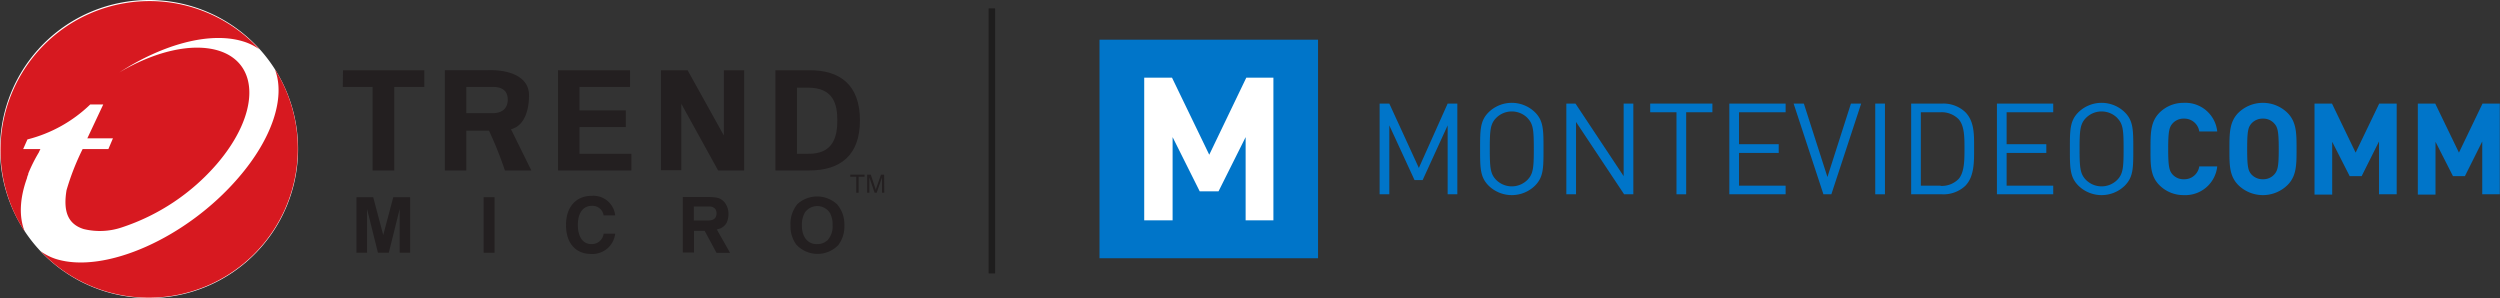
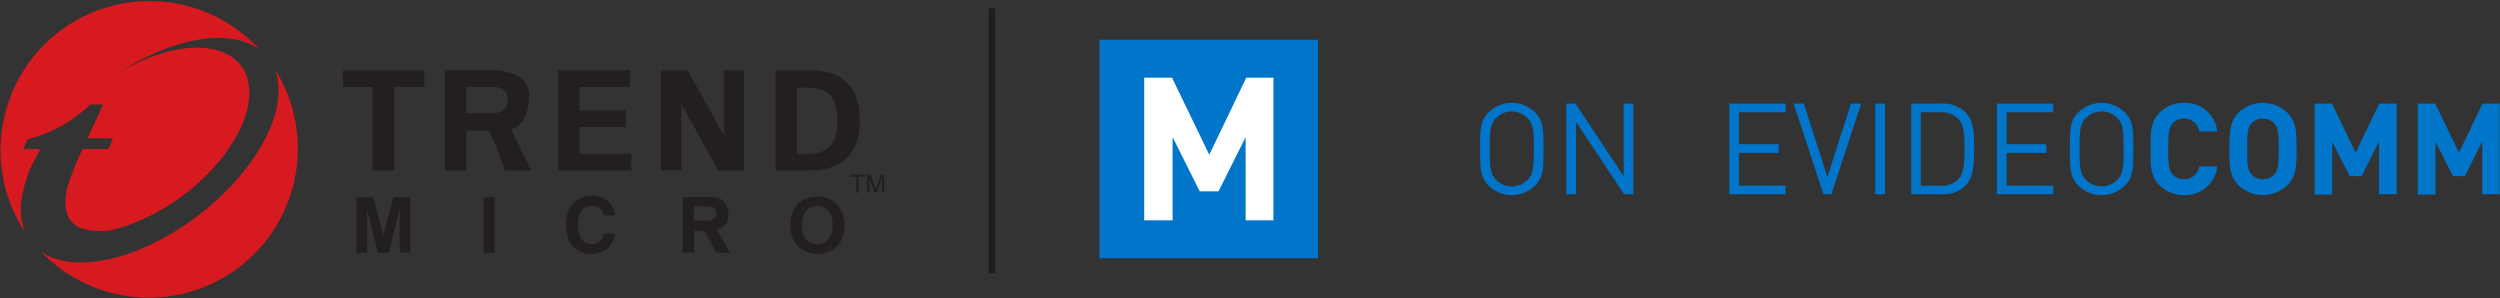
<svg xmlns="http://www.w3.org/2000/svg" viewBox="0 0 369.03 44.04">
  <rect x="0" y="0" width="369.03" height="44.04" fill="#333333" stroke="none" />
  <defs>
    <style>.cls-1{fill:#fff;}.cls-2{fill:#231f20;}.cls-3{fill:#d71920;}.cls-4{fill:#0075c9;}.cls-5{fill:#1e1d1d;}</style>
  </defs>
  <g id="Capa_2" data-name="Capa 2">
    <g id="svg9080">
      <g id="layer1">
        <g id="g8981">
-           <path id="path8983" class="cls-1" d="M44,22A22,22,0,1,1,22,0,22,22,0,0,1,44,22" />
-         </g>
+           </g>
        <g id="g8985">
          <path id="path8987" class="cls-2" d="M50.63,10.37h12v2.46H58.2V25.16H55V12.83h-4.4Z" />
        </g>
        <g id="g8989">
          <path id="path8991" class="cls-2" d="M68.83,12.83h3.92c1.38,0,2.2.57,2.2,1.87s-.82,2-2.2,2H68.83Zm0,6.46h3.35a54.22,54.22,0,0,1,2.35,5.87h3.9l-3-6.08c2.12-.55,2.66-3.07,2.66-5,0-3-3.34-3.82-6.15-3.72H65.66V25.16h3.17Z" />
        </g>
        <g id="g8993">
          <path id="path8995" class="cls-2" d="M82.37,10.37H93v2.46H85.54V16.3h6.84v2.46H85.54V22.7H93.2v2.46H82.37Z" />
        </g>
        <g id="g8997">
          <path id="path8999" class="cls-2" d="M106,25.16l-5.43-9.84,0,0v9.8h-3V10.37h3.93L106.85,20l0,0V10.37h3V25.16Z" />
        </g>
        <g id="g9001">
          <path id="path9003" class="cls-2" d="M117.64,12.94h1.64c3.76,0,4.32,2.47,4.32,4.82s-.56,5-4.32,4.94h-1.64Zm-3.18,12.22h5c4.61,0,7.48-2.25,7.48-7.4s-2.87-7.43-7.48-7.39h-5Z" />
        </g>
        <g id="g9005">
          <path id="path9007" class="cls-2" d="M60.54,37.31H59V30.85l-1.61,6.46h-1.6l-1.61-6.46,0,6.46H52.62v-8.2h2.47l1.48,5.59,1.48-5.59h2.49Z" />
        </g>
        <path id="path9009" class="cls-2" d="M73,37.31H71.39v-8.2H73Z" />
        <g id="g9011">
          <path id="path9013" class="cls-2" d="M105.67,32a.87.87,0,0,1-.53.46,2,2,0,0,1-.47.08l-.83,0h-1.42V30.49h1.3c.59,0,1,0,1.14,0a.89.89,0,0,1,.48.16.72.72,0,0,1,.33.34,1.3,1.3,0,0,1,.1.49,1.36,1.36,0,0,1-.1.51m.14,1.88.52-.15a2,2,0,0,0,.92-.81,3.23,3.23,0,0,0,.28-1.46,2.72,2.72,0,0,0-.37-1.28,2,2,0,0,0-1-.89,3.72,3.72,0,0,0-.58-.14,10.94,10.94,0,0,0-1.31-.06h-3.48v8.2h1.65V34.08l1.58,0,1.75,3.25h2Z" />
        </g>
        <g id="g9015">
          <path id="path9017" class="cls-2" d="M122.09,35.5a2.07,2.07,0,0,1-1.45.53,2,2,0,0,1-1.86-1,2.64,2.64,0,0,1-.28-.68,4,4,0,0,1-.13-1.11,3.59,3.59,0,0,1,.44-1.87,2.23,2.23,0,0,1,3.72.1,3.63,3.63,0,0,1,.37,1.75,3,3,0,0,1-.81,2.31m1.54-5.31a4.33,4.33,0,0,0-5.94-.08,4.59,4.59,0,0,0-1,3.15,4.5,4.5,0,0,0,.84,2.8,4.26,4.26,0,0,0,6.21.09,4.55,4.55,0,0,0,.9-2.93,4.54,4.54,0,0,0-1-3" />
        </g>
        <g id="g9019">
          <path id="path9021" class="cls-2" d="M89.1,31.8a1.65,1.65,0,0,0-1.8-1.41c-.82,0-2,.55-2,2.85,0,1.47.58,2.79,2,2.79a1.74,1.74,0,0,0,1.8-1.54h1.71a3.39,3.39,0,0,1-3.54,3c-2.17,0-3.72-1.46-3.72-4.28s1.64-4.3,3.74-4.3a3.24,3.24,0,0,1,3.52,2.88Z" />
        </g>
        <g id="g9023">
          <path id="path9025" class="cls-2" d="M127.62,26.09h-.88v2.36h-.35V26.09h-.88v-.31h2.11Z" />
        </g>
        <g id="g9027">
          <path id="path9029" class="cls-2" d="M130.53,28.45h-.34V26.21l-.78,2.24h-.31l-.77-2.28v2.28H128V25.78h.54l.63,1.89.07.22,0,.17.16-.43.64-1.85h.47Z" />
        </g>
        <g id="g9031">
          <path id="path9033" class="cls-3" d="M4,26.25l0-.08.08-.23.09-.22,0-.1a22.4,22.4,0,0,1,1.55-3.1c.08-.18.16-.35.25-.52H3.42l.63-1.42a20.59,20.59,0,0,0,9.27-5.16h1.92l-2.35,5h3.78L16,22H12.2a36.28,36.28,0,0,0-2.38,6.08c-.46,2.82,0,4.94,2.53,5.73A10.12,10.12,0,0,0,18,33.56a31.6,31.6,0,0,0,14-9.34c6.3-7.33,6.42-14.82.28-16.74-3.95-1.22-9.51.14-14.66,3.21C24,6.55,31,4.6,35.91,6.12a8.18,8.18,0,0,1,2.37,1.16A22,22,0,0,0,3.65,34.18C2.78,32,2.9,29.27,4,26.25" />
        </g>
        <g id="g9035">
          <path id="path9037" class="cls-3" d="M40.63,10.38c1.47,4-.37,10-5.44,15.86-7.63,8.87-19.67,14.23-26.9,12A8,8,0,0,1,6,37.08a22,22,0,0,0,34.68-26.7" />
        </g>
      </g>
-       <path class="cls-4" d="M213.69,28.68V18.51L210,26.58H208.8l-3.72-8.07V28.68h-1.43V15.29h1.43l4.36,9.5,4.25-9.5h1.43V28.68Z" />
      <path class="cls-4" d="M226.58,27.41a4.9,4.9,0,0,1-6.84,0c-1.26-1.27-1.26-2.59-1.26-5.42s0-4.16,1.26-5.42a4.9,4.9,0,0,1,6.84,0c1.26,1.26,1.26,2.58,1.26,5.42S227.84,26.14,226.58,27.41Zm-1.11-10a3.26,3.26,0,0,0-4.62,0c-.85.87-.94,1.77-.94,4.57s.09,3.7.94,4.57a3.26,3.26,0,0,0,4.62,0c.85-.87.94-1.77.94-4.57S226.32,18.29,225.47,17.42Z" />
      <path class="cls-4" d="M239.74,28.68,232.64,18V28.68h-1.43V15.29h1.35L239.67,26V15.29h1.43V28.68Z" />
-       <path class="cls-4" d="M248.9,16.57V28.68h-1.43V16.57h-3.88V15.29h9.18v1.28Z" />
      <path class="cls-4" d="M255.27,28.68V15.29h8.31v1.28H256.7v4.72h5.86v1.28H256.7v4.84h6.88v1.27Z" />
      <path class="cls-4" d="M270.33,28.68h-1.17l-4.4-13.39h1.51l3.48,10.84,3.47-10.84h1.51Z" />
      <path class="cls-4" d="M276.81,28.68V15.29h1.43V28.68Z" />
      <path class="cls-4" d="M290.09,27.44a4.69,4.69,0,0,1-3.39,1.24h-4.59V15.29h4.59a4.7,4.7,0,0,1,3.39,1.25c1.39,1.39,1.31,3.44,1.31,5.3S291.48,26.05,290.09,27.44Zm-3.63,0a3.48,3.48,0,0,0,2.63-1c.92-1,.89-3,.89-4.58s0-3.33-.89-4.29a3.51,3.51,0,0,0-2.63-1h-2.92V27.41h2.92" />
      <path class="cls-4" d="M294.77,28.68V15.29h8.31v1.28H296.2v4.72h5.86v1.28H296.2v4.84h6.88v1.27Z" />
      <path class="cls-4" d="M313.64,27.41a4.9,4.9,0,0,1-6.84,0c-1.26-1.27-1.26-2.59-1.26-5.42s0-4.16,1.26-5.42a4.9,4.9,0,0,1,6.84,0c1.26,1.26,1.26,2.58,1.26,5.42S314.9,26.14,313.64,27.41Zm-1.11-10a3.26,3.26,0,0,0-4.62,0c-.85.87-.94,1.77-.94,4.57s.09,3.7.94,4.57a3.26,3.26,0,0,0,4.62,0c.85-.87.94-1.77.94-4.57S313.38,18.29,312.53,17.42Z" />
      <path class="cls-4" d="M322.36,28.8a5,5,0,0,1-3.61-1.47c-1.35-1.36-1.31-3-1.31-5.34s0-4,1.31-5.34a5,5,0,0,1,3.61-1.47,4.72,4.72,0,0,1,4.93,4.23h-2.65a2.22,2.22,0,0,0-2.26-1.9,2.16,2.16,0,0,0-1.67.7c-.51.56-.66,1.2-.66,3.78s.15,3.21.66,3.78a2.16,2.16,0,0,0,1.67.69,2.22,2.22,0,0,0,2.26-1.9h2.65A4.73,4.73,0,0,1,322.36,28.8Z" />
      <path class="cls-4" d="M337.65,27.33a5.19,5.19,0,0,1-7.24,0c-1.35-1.36-1.32-3-1.32-5.34s0-4,1.32-5.34a5.19,5.19,0,0,1,7.24,0C339,18,339,19.68,339,22S339,26,337.65,27.33Zm-1.94-9.1a2.14,2.14,0,0,0-1.67-.72,2.21,2.21,0,0,0-1.7.72c-.5.56-.63,1.18-.63,3.76s.13,3.19.63,3.76a2.24,2.24,0,0,0,1.7.71,2.17,2.17,0,0,0,1.67-.71c.51-.57.66-1.19.66-3.76S336.22,18.79,335.71,18.23Z" />
      <path class="cls-4" d="M351.17,28.68v-7.8L348.61,26h-1.77l-2.58-5.07v7.8h-2.61V15.29h2.58l3.49,7.24,3.48-7.24h2.58V28.68Z" />
      <path class="cls-4" d="M366.41,28.68v-7.8L363.85,26h-1.76l-2.58-5.07v7.8H356.9V15.29h2.57l3.5,7.24,3.48-7.24H369V28.68Z" />
      <rect class="cls-4" x="162.3" y="5.86" width="32.26" height="32.26" />
      <path class="cls-1" d="M183.87,32.52V20.24l-4,8h-2.78l-4-8V32.52H168.9V11.46H173l5.5,11.38,5.47-11.38h4V32.52Z" />
      <rect class="cls-5" x="145.93" y="1.24" width="0.96" height="39.12" />
    </g>
  </g>
</svg>